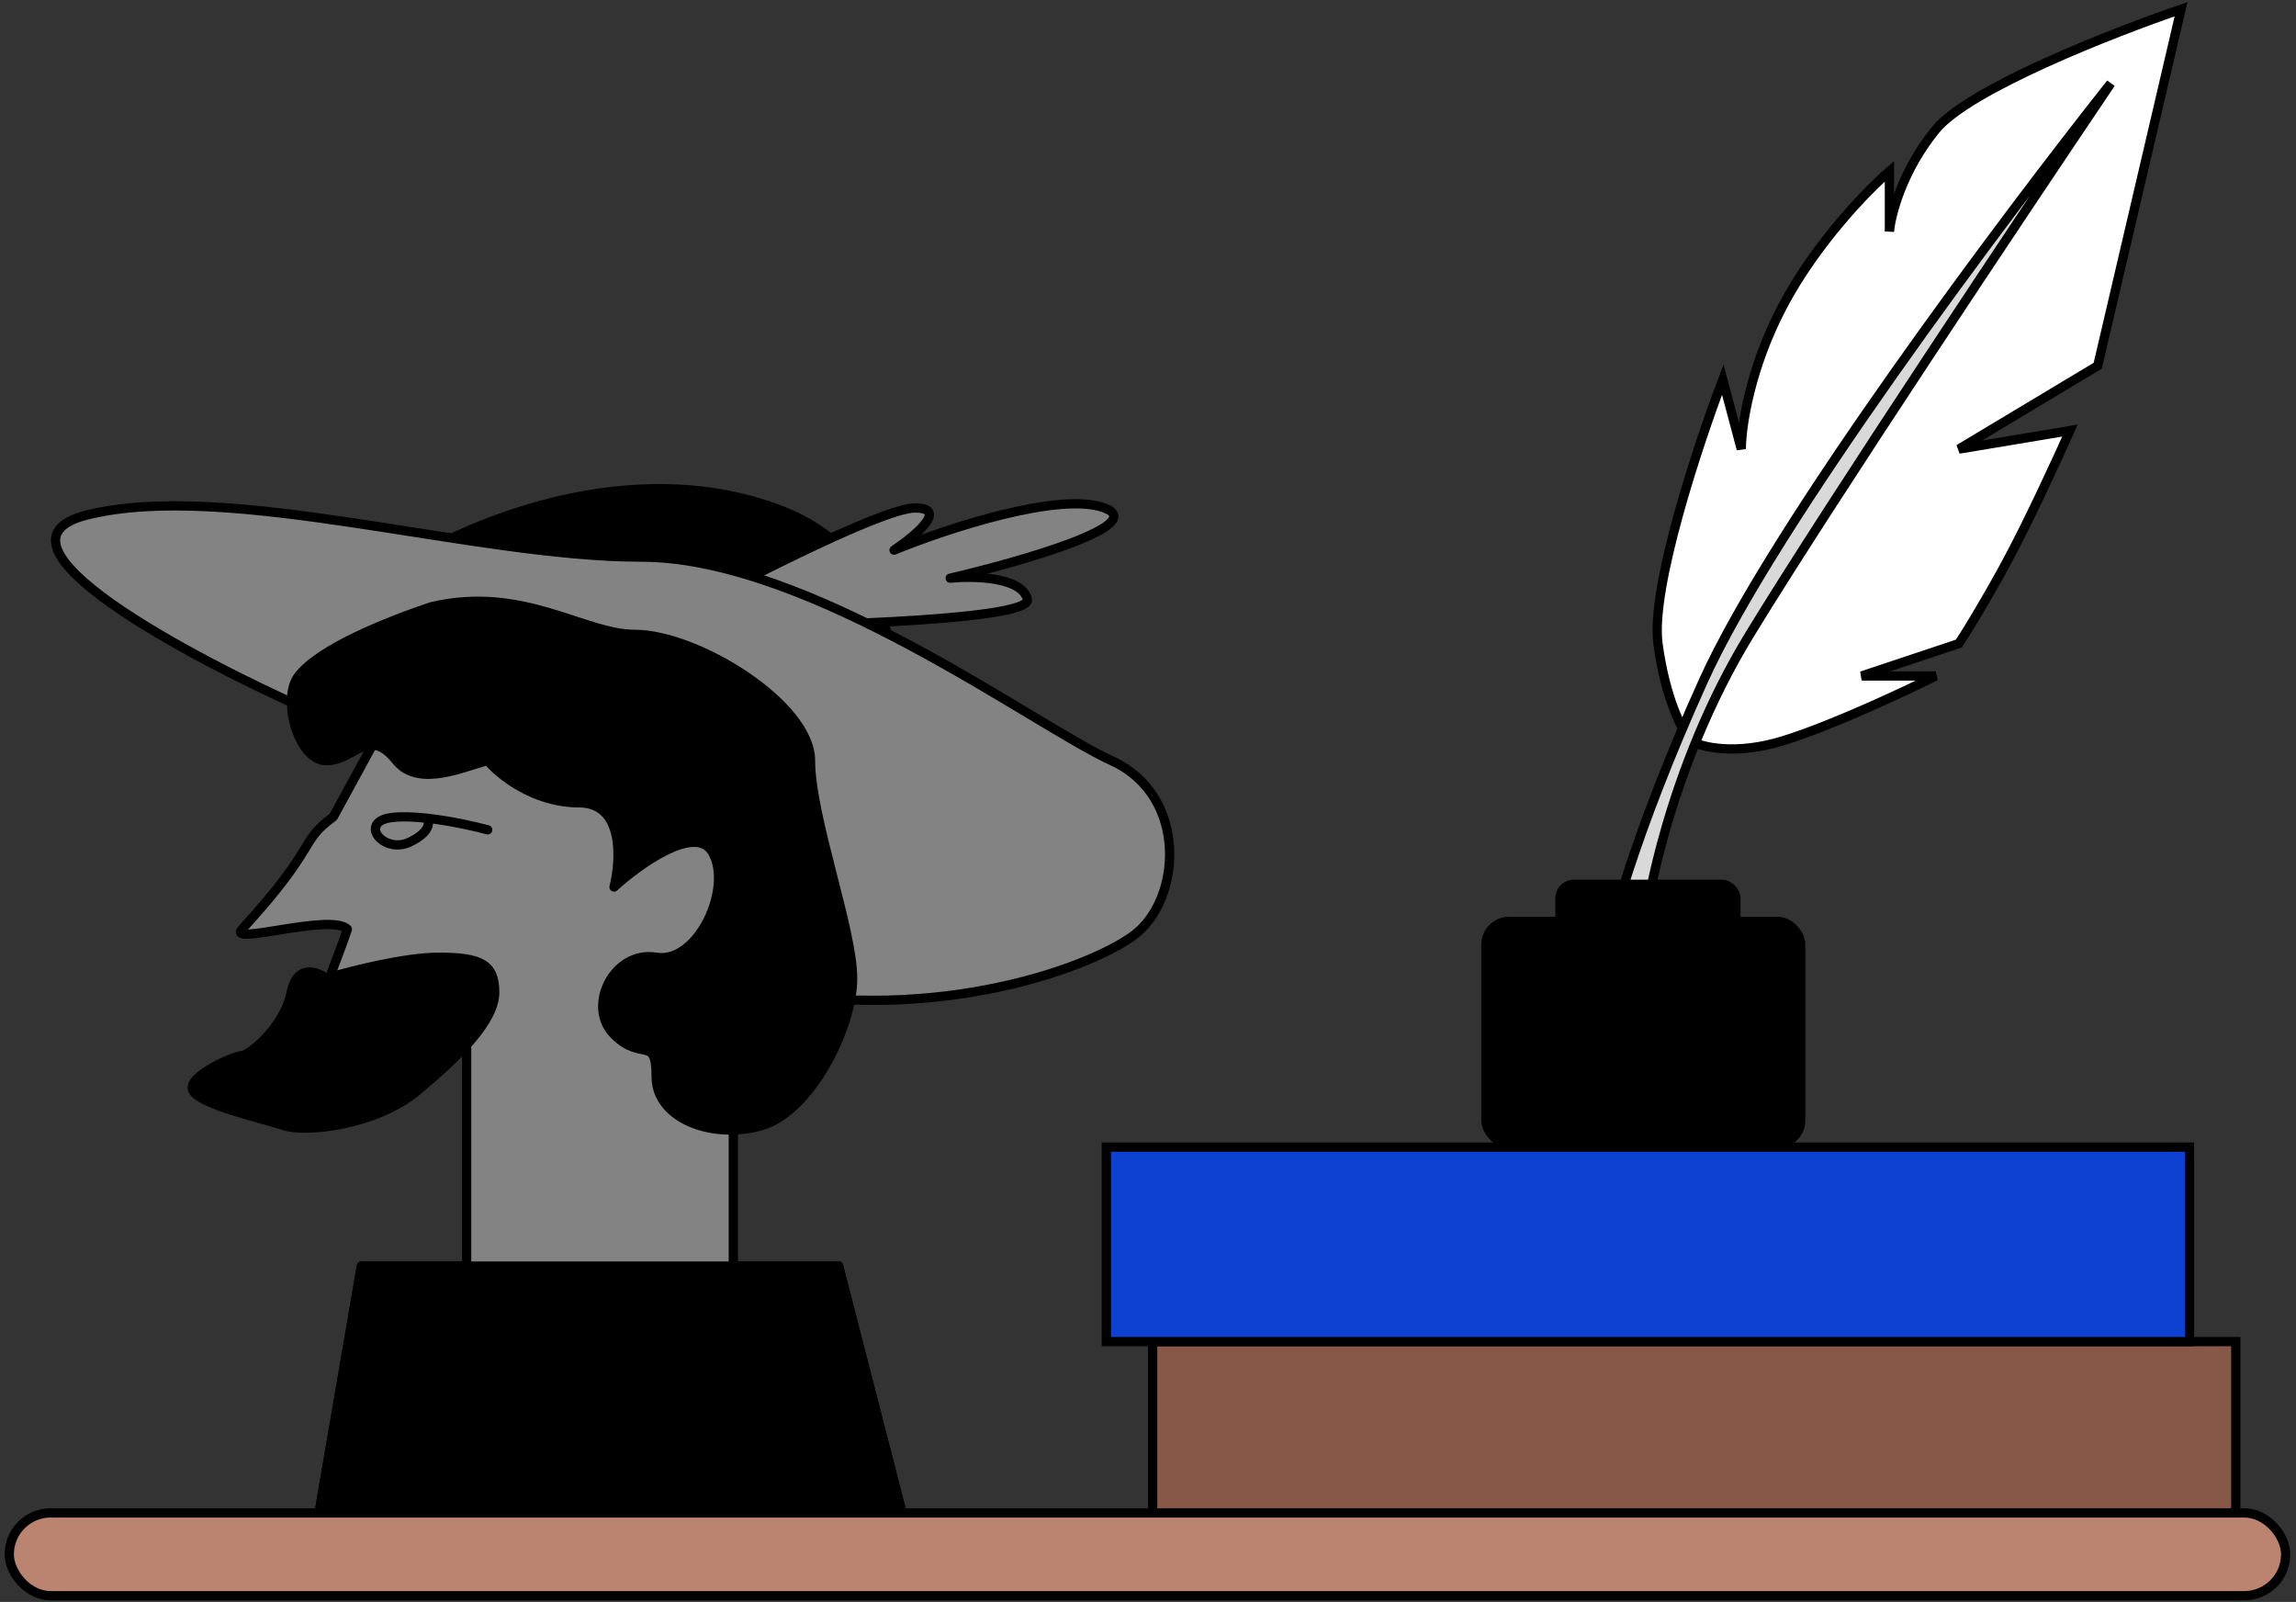
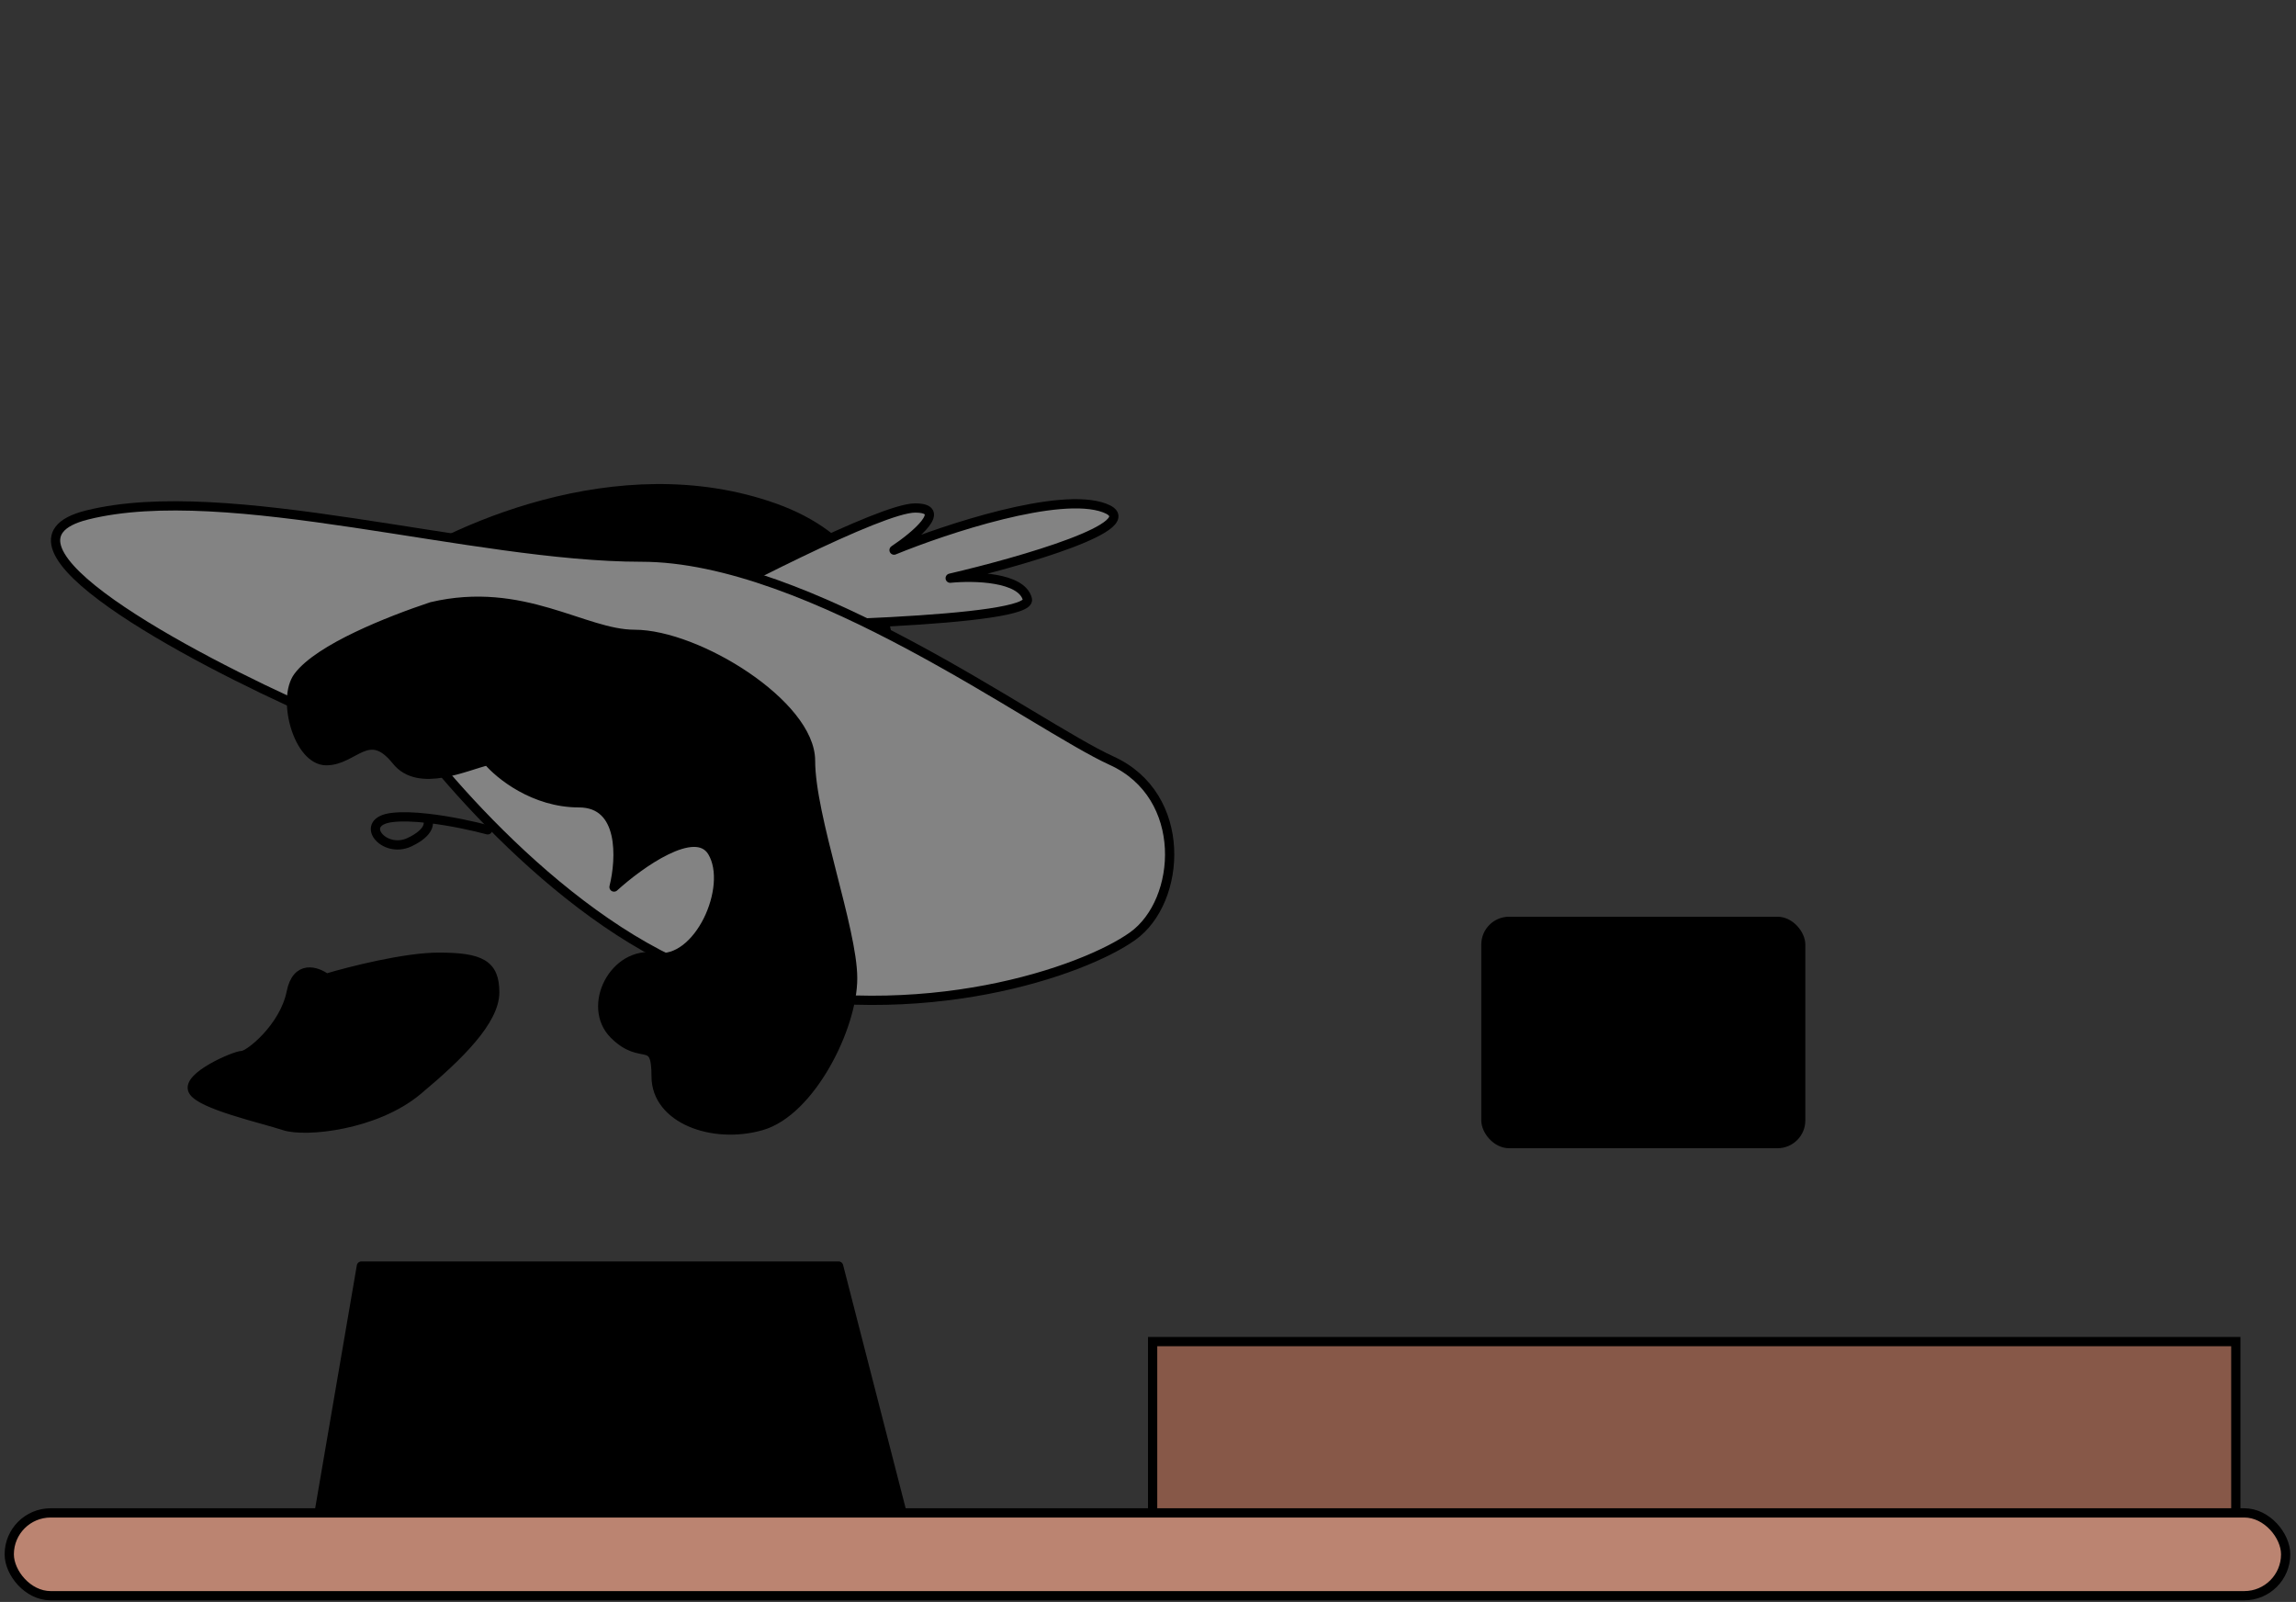
<svg xmlns="http://www.w3.org/2000/svg" width="248" height="173" viewBox="0 0 248 173" fill="none">
  <rect x="0" y="0" width="248" height="173" fill="#333333" stroke="none" />
  <path d="M83.685 54.859C66.705 48.795 48.31 57.386 41.235 62.44H38.961L92.781 88.213C96.824 79.622 100.665 60.924 83.685 54.859Z" fill="black" stroke="black" stroke-linejoin="round" />
  <path d="M98.844 54.859C95.206 54.859 78.63 63.45 70.797 67.746C84.442 67.746 111.579 67.14 110.973 64.714C110.366 62.288 105.161 62.187 102.634 62.44C110.215 60.671 124.162 56.679 119.311 54.859C114.46 53.04 102.129 57.133 96.57 59.408C98.844 57.892 102.483 54.859 98.844 54.859Z" fill="#838383" stroke="black" stroke-linejoin="round" />
  <path d="M9.397 55.617C-2.731 58.65 20.515 71.031 33.654 76.842H42.751C48.562 85.181 64.127 102.767 79.894 106.406C99.603 110.954 117.038 104.89 122.344 101.099C127.65 97.309 128.408 85.939 120.07 82.149C111.731 78.359 87.474 60.166 69.282 60.166C51.089 60.166 24.558 51.827 9.397 55.617Z" fill="#838383" stroke="black" stroke-linejoin="round" />
-   <path d="M36.003 88.213L40.551 79.874C37.013 81.138 34.487 76.842 34.487 73.81C34.487 70.02 50.405 66.23 54.196 66.23C57.986 66.23 58.67 70.778 67.008 70.778C75.346 70.778 85.201 74.568 85.201 83.665C85.201 92.761 90.581 100.341 90.581 106.406C90.581 111.257 83.001 118.534 79.211 121.566V136.727H90.581L97.403 163.258H34.487L39.035 136.727H50.405V113.228C48.637 113.481 31.454 116.26 31.454 116.26C31.454 116.26 34.055 109.64 35.861 104.89C36.695 102.695 37.359 100.9 37.519 100.341C35.75 98.573 24.459 102.185 26.148 100.341C34.487 91.245 32.213 90.992 36.003 88.213Z" fill="#838383" stroke="black" stroke-linejoin="round" />
  <path d="M31.454 107.164C32.06 104.132 34.233 104.89 35.244 105.648C37.771 104.89 43.734 103.374 47.373 103.374C51.921 103.374 53.437 104.132 53.437 107.164C53.437 110.196 49.647 113.986 45.099 117.776C40.55 121.566 32.97 122.324 30.696 121.566C28.422 120.808 21.599 119.292 20.841 117.776C20.083 116.26 25.39 113.986 26.148 113.986C26.906 113.986 30.696 110.954 31.454 107.164Z" fill="black" stroke="black" stroke-linejoin="round" />
  <path d="M90.581 136.727H39.035L34.486 163.258H97.403L90.581 136.727Z" fill="black" stroke="black" stroke-linejoin="round" />
  <path d="M52.68 89.615C51.264 89.232 48.617 88.638 46.112 88.363M46.112 88.363C44.745 88.212 43.42 88.157 42.36 88.282C38.607 88.727 41.422 92.28 44.236 90.948C46.488 89.882 46.425 88.78 46.112 88.363Z" stroke="black" stroke-linecap="round" stroke-linejoin="round" />
  <path d="M32.212 73.052C34.486 70.02 42.066 67.034 46.615 65.518C56.469 63.198 63.066 68.504 68.523 68.504C75.346 68.504 87.548 76.084 87.548 82.149C87.548 88.213 92.097 100.341 92.097 105.648C92.097 110.954 87.548 120.05 82.242 121.566C76.936 123.082 70.872 120.808 70.872 116.26C70.872 111.712 69.356 114.744 66.323 111.712C63.291 108.68 66.323 102.615 70.872 103.374C75.42 104.132 79.21 95.793 76.936 92.003C75.117 88.971 69.103 93.266 66.323 95.793C67.081 92.761 67.385 86.697 62.533 86.697C57.682 86.697 53.942 83.665 52.679 82.149C50.405 82.654 45.25 85.181 42.824 82.149C39.792 78.358 38.276 82.149 35.244 82.149C32.212 82.149 30.393 75.478 32.212 73.052Z" fill="black" stroke="black" stroke-linejoin="round" />
  <rect x="124.5" y="144.882" width="117" height="19" fill="#875848" stroke="black" />
-   <rect x="119.5" y="123.882" width="117" height="21" fill="#0D41D2" stroke="black" />
  <rect x="1" y="163.382" width="245.884" height="8.944" rx="4.472" fill="#BB8471" stroke="black" />
-   <path d="M179.084 69.5C179.884 75.5 181.75 79 182.584 80C183.75 80.667 187.384 81.6 192.584 80C197.784 78.4 205.75 74.667 209.084 73H201.084L211.584 69.5C212.25 68.5 214.184 65.4 216.584 61C218.984 56.6 222.25 49.5 223.584 46.5L211.584 48.5L226.584 39.5L235.584 1C228.25 3.5 212.684 9.6 209.084 14C205.484 18.4 204.25 23.167 204.084 25V18.5C201.75 20.5 196.184 26.2 192.584 33C188.984 39.8 188.084 46.167 188.084 48.5L186.084 41C183.417 48 178.284 63.5 179.084 69.5Z" fill="white" stroke="black" />
-   <path d="M184 73.5C191.6 56.7 216.5 23.5 228 9C218.667 22.833 197.8 54.1 189 68.5C180.2 82.9 177.333 98.833 177 105H173C173.5 101.5 176.4 90.3 184 73.5Z" fill="#D9D9D9" stroke="black" />
  <rect x="160" y="99" width="35" height="25" rx="3" fill="black" />
-   <rect x="168" y="95" width="20" height="8" rx="2" fill="black" />
</svg>